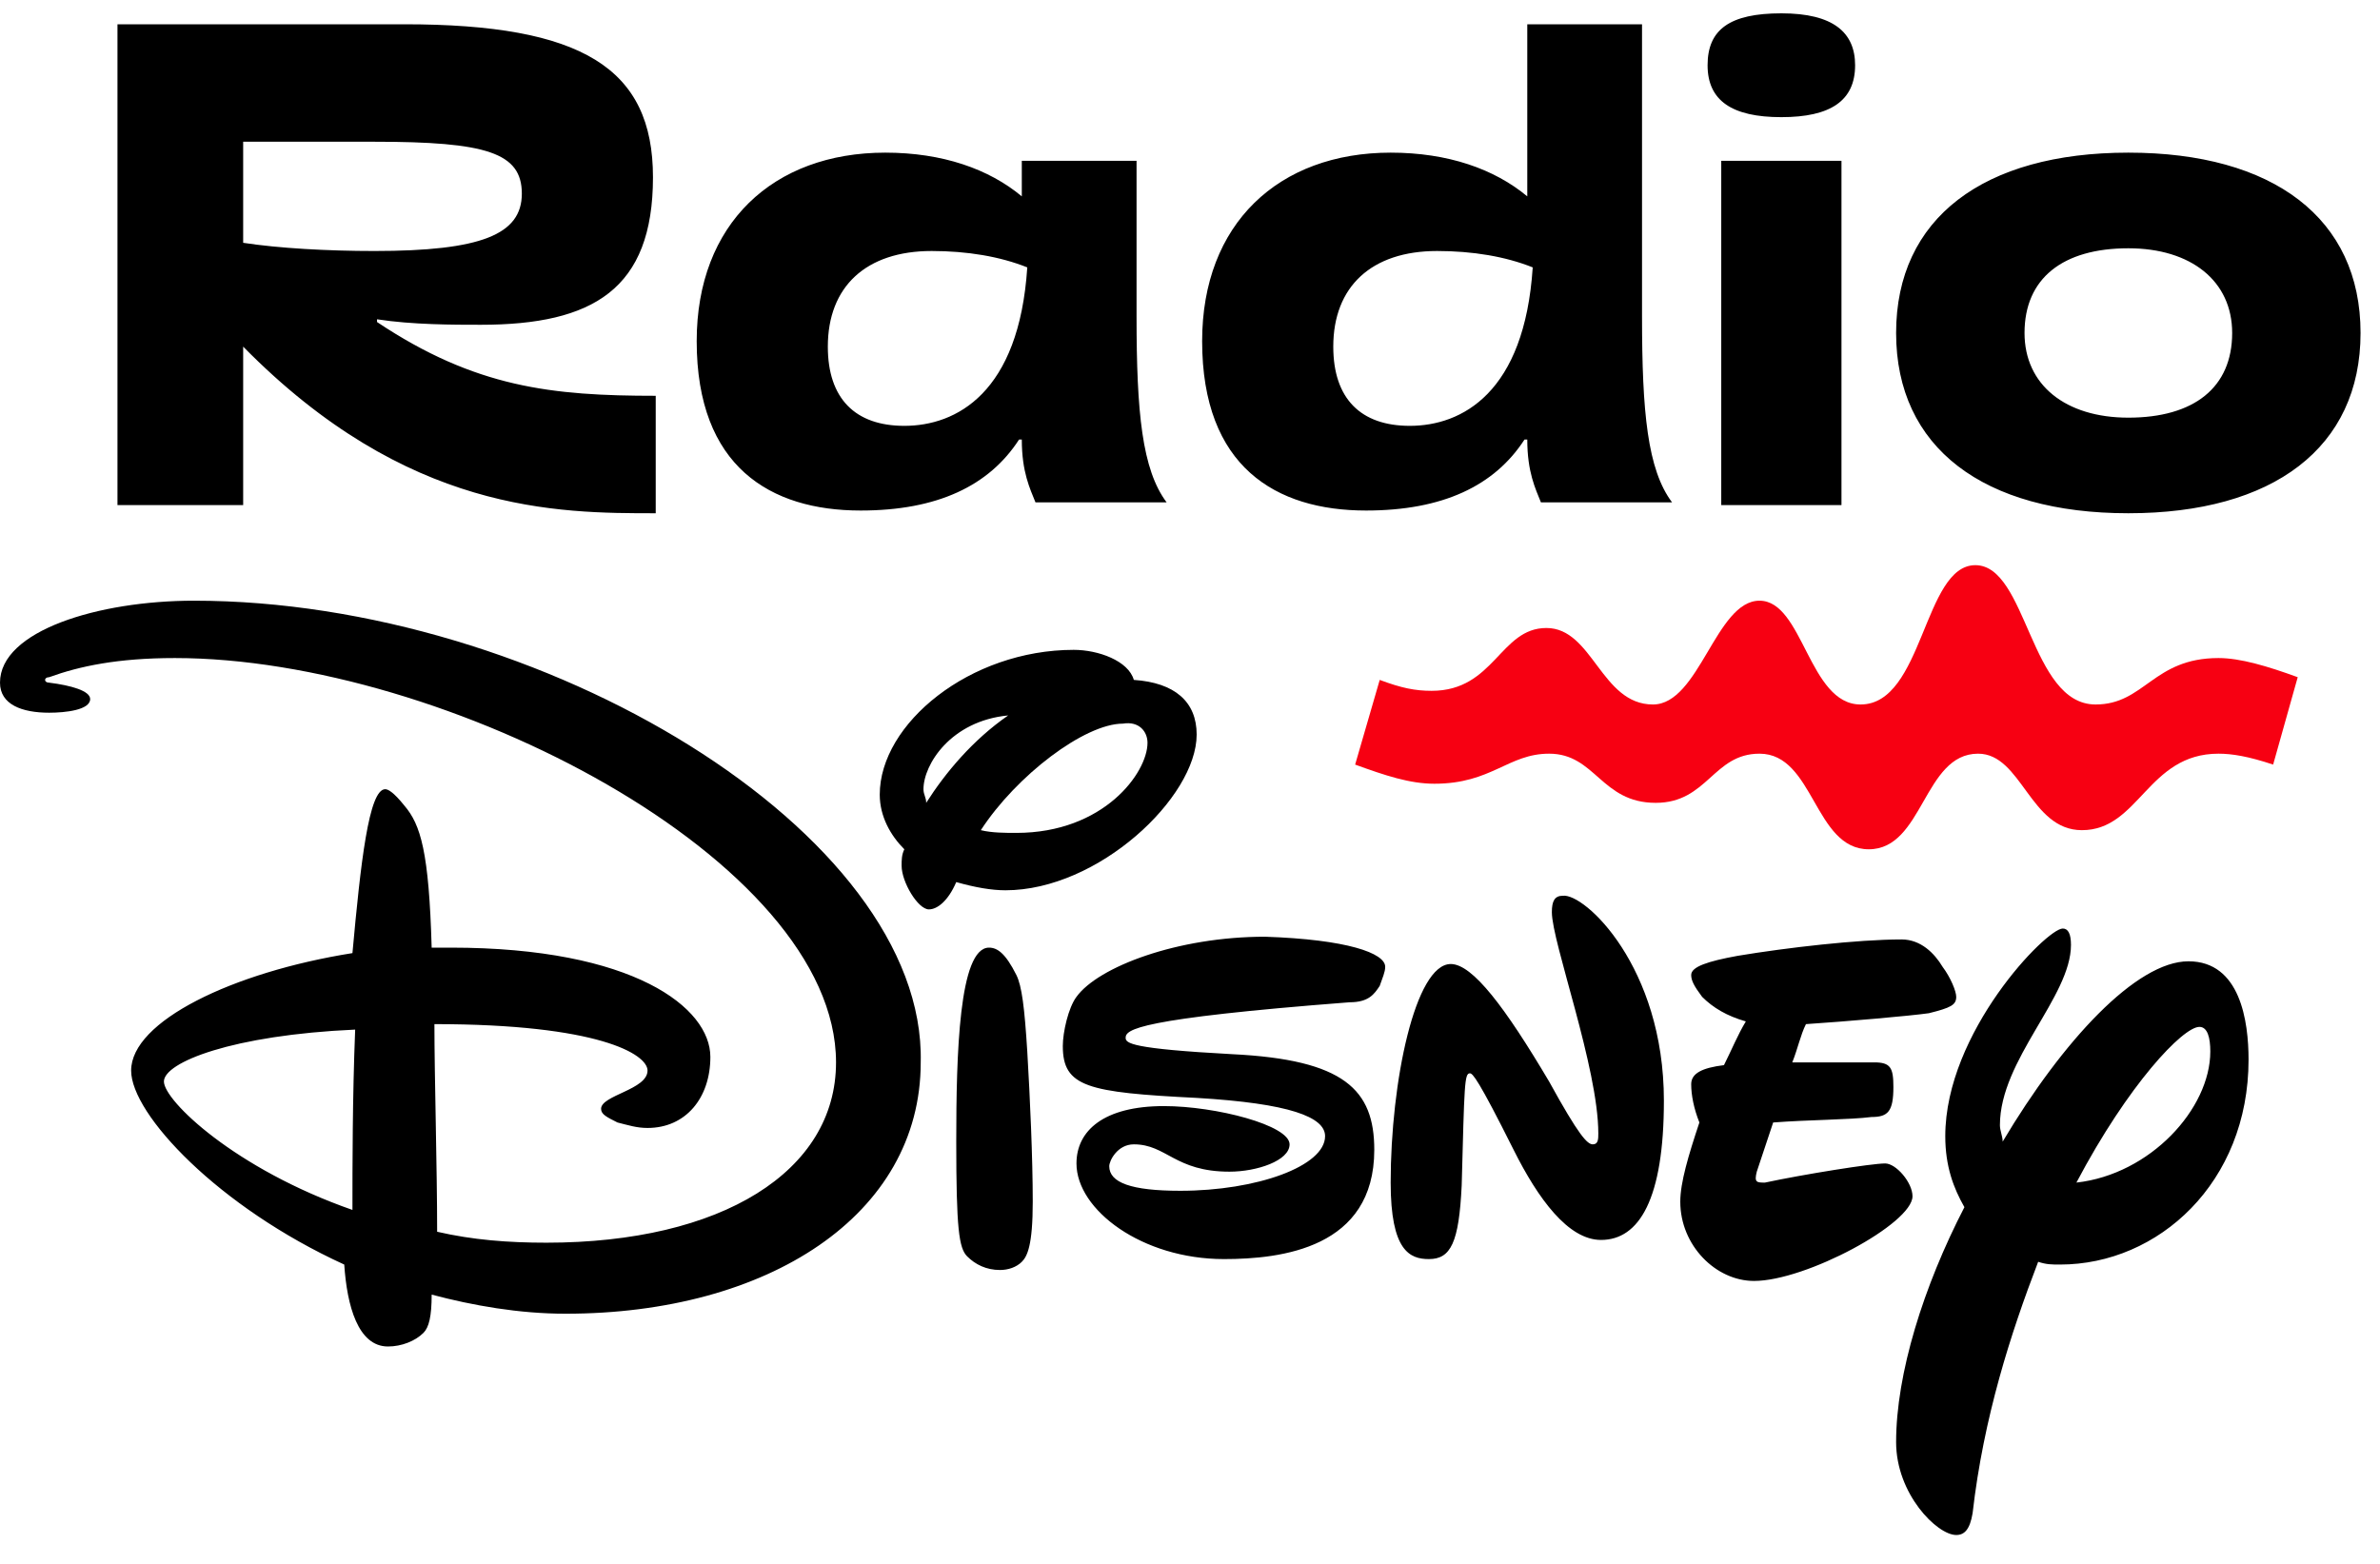
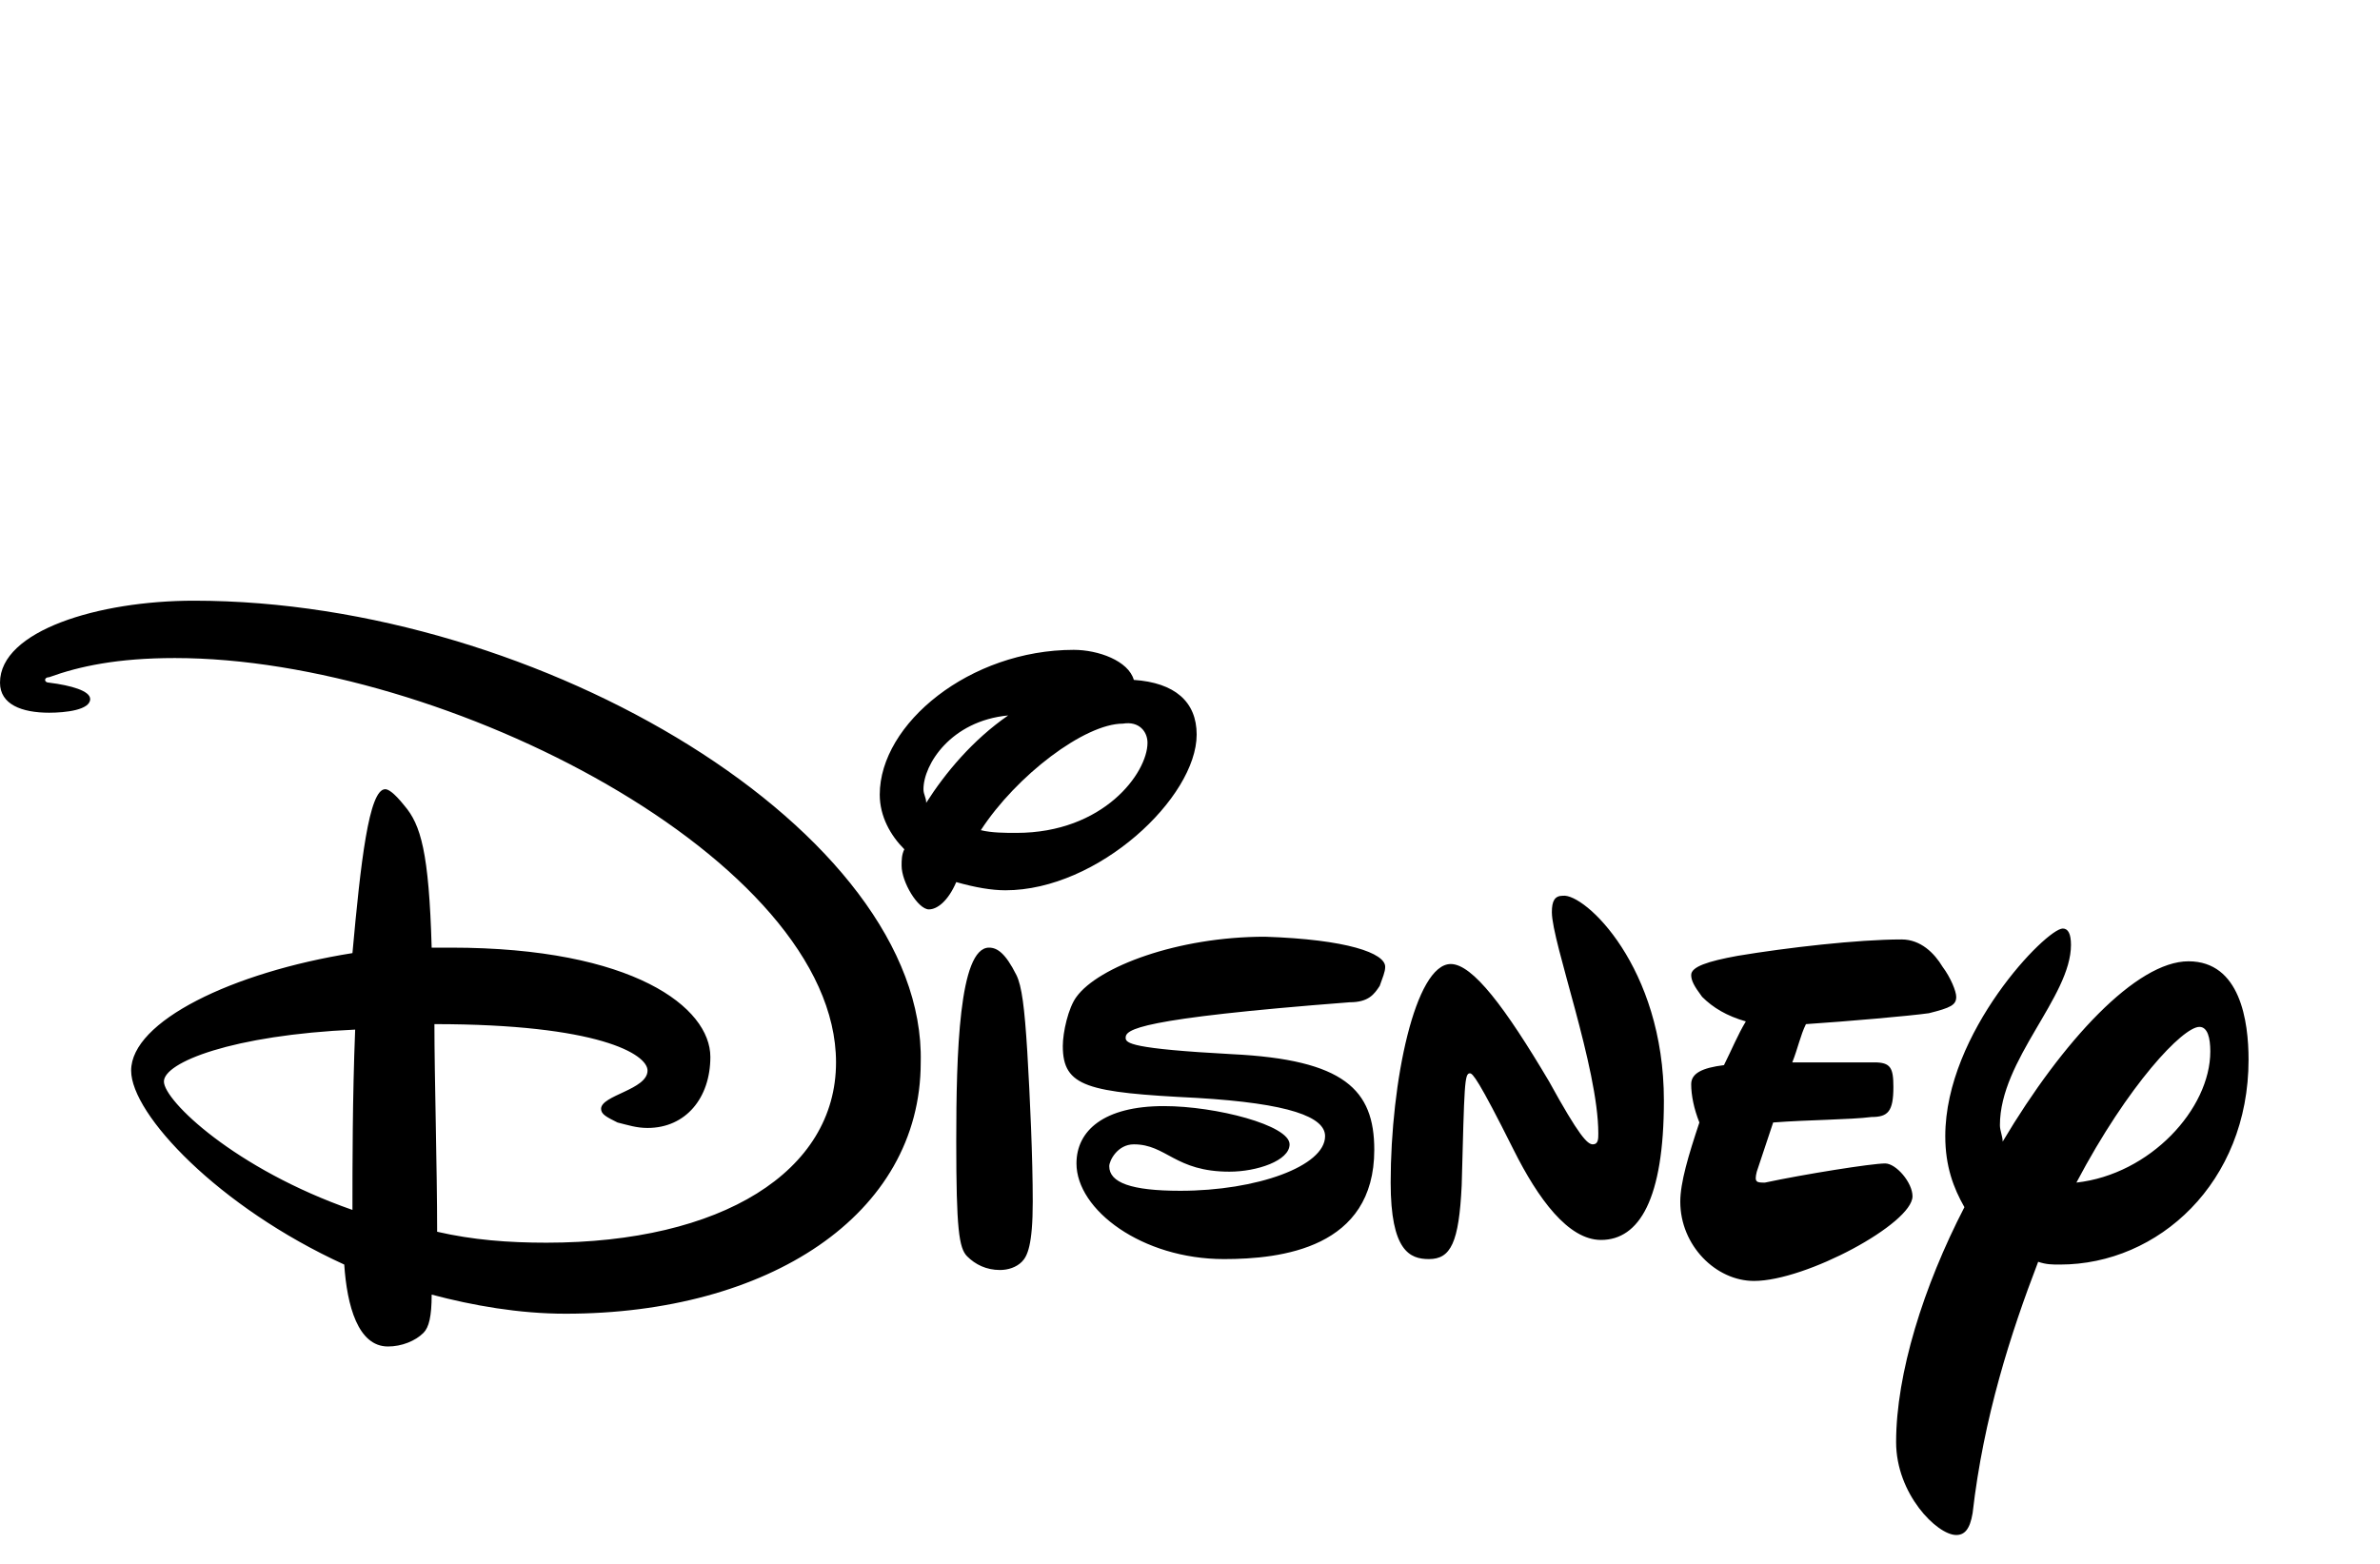
<svg xmlns="http://www.w3.org/2000/svg" width="70" height="46" viewBox="0 0 70 46" fill="none">
  <path d="M29.571 26.187C32.304 26.187 35.196 23.455 35.196 21.606C35.196 20.642 34.554 20.08 33.348 19.999C33.188 19.437 32.304 19.115 31.58 19.115C28.527 19.115 25.875 21.285 25.875 23.374C25.875 24.017 26.196 24.58 26.598 24.981C26.518 25.142 26.518 25.303 26.518 25.464C26.518 25.946 27 26.749 27.321 26.749C27.562 26.749 27.884 26.508 28.125 25.946C28.688 26.106 29.17 26.187 29.571 26.187ZM33.75 21.848C33.75 22.731 32.464 24.499 29.893 24.499C29.571 24.499 29.17 24.499 28.848 24.419C29.893 22.812 31.902 21.285 33.027 21.285C33.509 21.205 33.75 21.526 33.75 21.848ZM27.161 23.214C27.161 22.49 27.964 21.205 29.652 21.044C28.607 21.767 27.804 22.731 27.241 23.615C27.241 23.455 27.161 23.374 27.161 23.214ZM5.705 17.669C2.893 17.669 0 18.553 0 20.08C0 20.723 0.643 20.964 1.446 20.964C1.929 20.964 2.652 20.883 2.652 20.562C2.652 20.321 2.089 20.16 1.446 20.08C1.286 20.08 1.286 19.919 1.446 19.919C2.33 19.598 3.455 19.356 5.143 19.356C13.098 19.356 24.589 25.303 24.589 31.249C24.589 34.464 21.214 36.553 16.071 36.553C14.946 36.553 13.902 36.472 12.857 36.231C12.857 34.383 12.777 31.651 12.777 30.124C17.598 30.124 19.045 31.008 19.045 31.49C19.045 32.053 17.679 32.214 17.679 32.615C17.679 32.776 17.839 32.856 18.161 33.017C18.482 33.097 18.723 33.178 19.045 33.178C20.17 33.178 20.893 32.294 20.893 31.089C20.893 29.642 18.643 27.874 13.259 27.874C13.098 27.874 12.857 27.874 12.696 27.874C12.616 25.062 12.375 24.258 11.893 23.696C11.571 23.294 11.411 23.214 11.33 23.214C10.848 23.214 10.607 25.383 10.366 28.035C6.83 28.598 3.857 30.044 3.857 31.49C3.857 32.776 6.429 35.508 10.125 37.196C10.205 38.401 10.527 39.606 11.411 39.606C11.812 39.606 12.214 39.446 12.455 39.205C12.616 39.044 12.696 38.722 12.696 38.08C13.902 38.401 15.268 38.642 16.634 38.642C22.58 38.642 27.08 35.749 27.08 31.249C27.241 24.499 15.911 17.669 5.705 17.669ZM4.821 31.812C4.821 31.249 6.83 30.446 10.446 30.285C10.366 32.294 10.366 34.303 10.366 35.589C6.911 34.383 4.821 32.374 4.821 31.812ZM48.938 32.374C48.938 35.267 48.214 36.472 47.089 36.472C46.125 36.472 45.241 35.267 44.518 33.821C43.473 31.731 43.312 31.571 43.232 31.571C43.071 31.571 43.071 31.892 42.991 34.865C42.911 36.553 42.67 37.035 42.027 37.035C41.464 37.035 40.902 36.794 40.902 34.785C40.902 31.812 41.625 28.356 42.67 28.356C43.312 28.356 44.277 29.642 45.562 31.812C46.446 33.419 46.688 33.66 46.848 33.66C47.009 33.66 47.009 33.499 47.009 33.339C47.009 31.41 45.643 27.714 45.643 26.83C45.643 26.508 45.723 26.348 45.964 26.348C46.607 26.267 48.938 28.437 48.938 32.374ZM64.366 28.276C62.839 28.276 60.67 30.606 58.902 33.58C58.902 33.419 58.821 33.258 58.821 33.097C58.821 31.169 60.911 29.321 60.911 27.794C60.911 27.473 60.83 27.312 60.67 27.312C60.188 27.312 57.214 30.365 57.214 33.419C57.214 34.303 57.455 34.946 57.777 35.508C56.571 37.839 55.768 40.41 55.768 42.419C55.768 43.946 56.973 45.151 57.536 45.151C57.777 45.151 57.938 44.99 58.018 44.508C58.339 41.696 59.143 39.205 59.946 37.115C60.188 37.196 60.348 37.196 60.589 37.196C63.482 37.196 66.134 34.785 66.134 31.169C66.134 30.044 65.893 28.276 64.366 28.276ZM61.071 34.785C62.598 31.892 64.205 30.205 64.688 30.205C64.929 30.205 65.009 30.526 65.009 30.928C65.009 32.615 63.241 34.544 61.071 34.785ZM30.214 30.928C30.295 32.294 30.375 34.062 30.375 35.347C30.375 36.633 30.214 36.955 30.054 37.115C29.893 37.276 29.652 37.356 29.411 37.356C29.009 37.356 28.688 37.196 28.446 36.955C28.205 36.714 28.125 36.151 28.125 33.58C28.125 31.008 28.205 27.874 29.089 27.874C29.33 27.874 29.571 28.035 29.893 28.678C30.054 28.999 30.134 29.642 30.214 30.928ZM51.589 37.678C50.464 37.678 49.42 36.633 49.42 35.347C49.42 34.785 49.661 33.981 49.982 33.017C49.821 32.615 49.741 32.214 49.741 31.892C49.741 31.571 50.062 31.41 50.705 31.33C50.946 30.848 51.107 30.446 51.348 30.044C50.786 29.883 50.384 29.642 50.062 29.321C49.821 28.999 49.741 28.839 49.741 28.678C49.741 28.437 50.223 28.276 51.107 28.115C52.554 27.874 54.643 27.633 55.929 27.633C56.491 27.633 56.893 28.035 57.134 28.437C57.375 28.758 57.536 29.16 57.536 29.321C57.536 29.562 57.375 29.642 56.732 29.803C56.17 29.883 54.321 30.044 53.116 30.124C52.955 30.446 52.875 30.848 52.714 31.249C53.598 31.249 54.562 31.249 55.125 31.249C55.607 31.249 55.688 31.41 55.688 31.973C55.688 32.696 55.527 32.856 55.045 32.856C54.402 32.937 53.196 32.937 52.152 33.017C51.991 33.499 51.83 33.981 51.67 34.464C51.589 34.785 51.67 34.785 51.911 34.785C53.036 34.544 55.045 34.222 55.446 34.222C55.768 34.222 56.25 34.785 56.25 35.187C56.25 35.99 53.116 37.678 51.589 37.678ZM40.741 28.437C40.741 28.598 40.661 28.758 40.58 28.999C40.42 29.24 40.259 29.481 39.696 29.481C33.429 29.964 33.107 30.285 33.107 30.526C33.107 30.687 33.268 30.848 36.241 31.008C39.536 31.169 40.42 32.053 40.42 33.821C40.42 36.714 37.688 37.035 36 37.035C33.589 37.035 31.661 35.589 31.661 34.222C31.661 33.258 32.464 32.535 34.232 32.535C35.759 32.535 37.929 33.097 37.929 33.66C37.929 34.142 36.964 34.464 36.161 34.464C34.554 34.464 34.312 33.66 33.348 33.66C32.866 33.66 32.625 34.142 32.625 34.303C32.625 34.785 33.268 35.026 34.714 35.026C36.964 35.026 38.973 34.303 38.973 33.419C38.973 32.856 37.929 32.455 35.196 32.294C31.982 32.133 31.259 31.973 31.259 30.767C31.259 30.365 31.42 29.642 31.661 29.321C32.304 28.437 34.634 27.553 37.205 27.553C39.616 27.633 40.741 28.035 40.741 28.437Z" fill="black" />
-   <path d="M62.598 4.49C58.339 4.49 55.768 6.419 55.768 9.794C55.768 13.169 58.339 15.097 62.598 15.097C66.857 15.097 69.428 13.169 69.428 9.794C69.428 6.419 66.857 4.49 62.598 4.49ZM62.598 12.285C60.75 12.285 59.545 11.321 59.545 9.794C59.545 8.187 60.67 7.303 62.598 7.303C64.446 7.303 65.652 8.267 65.652 9.794C65.652 11.401 64.527 12.285 62.598 12.285ZM54.562 1.919C54.562 2.964 53.839 3.446 52.393 3.446C50.946 3.446 50.223 2.964 50.223 1.919C50.223 0.874 50.866 0.392 52.393 0.392C53.92 0.392 54.562 0.955 54.562 1.919ZM11.089 9.392C12.134 9.553 13.339 9.553 14.143 9.553C17.438 9.553 19.205 8.508 19.205 5.214C19.205 1.999 17.116 0.714 11.893 0.714H3.455V14.856H7.152V10.196C11.973 15.097 16.393 15.097 19.286 15.097V11.642C16.232 11.642 13.982 11.401 11.089 9.472V9.392ZM7.152 7.142V4.169H11.009C14.303 4.169 15.348 4.49 15.348 5.696C15.348 6.901 14.143 7.383 11.009 7.383C9.643 7.383 8.196 7.303 7.152 7.142ZM33.589 4.731H30.053V5.776C29.089 4.972 27.723 4.49 26.036 4.49C22.741 4.49 20.491 6.58 20.491 10.035C20.491 13.731 22.661 15.017 25.312 15.017C27.562 15.017 29.089 14.294 29.973 12.928H30.053C30.053 13.892 30.295 14.374 30.455 14.776H34.312C33.589 13.812 33.428 12.124 33.428 9.312V4.731H33.589ZM26.598 12.526C25.152 12.526 24.348 11.722 24.348 10.196C24.348 8.428 25.473 7.383 27.402 7.383C28.446 7.383 29.411 7.544 30.214 7.865C29.973 11.562 28.125 12.526 26.598 12.526ZM50.625 4.731H54.161V14.856H50.625V4.731ZM48.455 0.714H44.92V5.776C43.955 4.972 42.589 4.49 40.902 4.49C37.607 4.49 35.357 6.58 35.357 10.035C35.357 13.731 37.527 15.017 40.178 15.017C42.428 15.017 43.955 14.294 44.839 12.928H44.92C44.92 13.892 45.161 14.374 45.321 14.776H49.178C48.455 13.812 48.295 12.124 48.295 9.312V0.714H48.455ZM41.464 12.526C40.018 12.526 39.214 11.722 39.214 10.196C39.214 8.428 40.339 7.383 42.268 7.383C43.312 7.383 44.277 7.544 45.08 7.865C44.839 11.562 42.991 12.526 41.464 12.526Z" fill="black" />
-   <path d="M42.107 20.32C43.955 20.32 44.116 18.472 45.482 18.472C46.848 18.472 47.089 20.722 48.616 20.722C49.982 20.722 50.464 17.669 51.75 17.669C53.036 17.669 53.197 20.722 54.723 20.722C56.572 20.722 56.572 16.624 58.098 16.624C59.625 16.624 59.705 20.722 61.634 20.722C63.08 20.722 63.322 19.356 65.25 19.356C65.893 19.356 66.697 19.597 67.58 19.919L66.857 22.49C66.134 22.249 65.652 22.169 65.25 22.169C63.161 22.169 62.92 24.419 61.232 24.419C59.705 24.419 59.464 22.169 58.179 22.169C56.572 22.169 56.572 24.981 54.964 24.981C53.357 24.981 53.357 22.169 51.75 22.169C50.384 22.169 50.223 23.615 48.697 23.615C47.089 23.615 46.929 22.169 45.562 22.169C44.357 22.169 43.875 23.053 42.188 23.053C41.464 23.053 40.741 22.811 39.857 22.49L40.58 19.999C41.223 20.24 41.625 20.32 42.107 20.32Z" fill="#F70012" />
</svg>